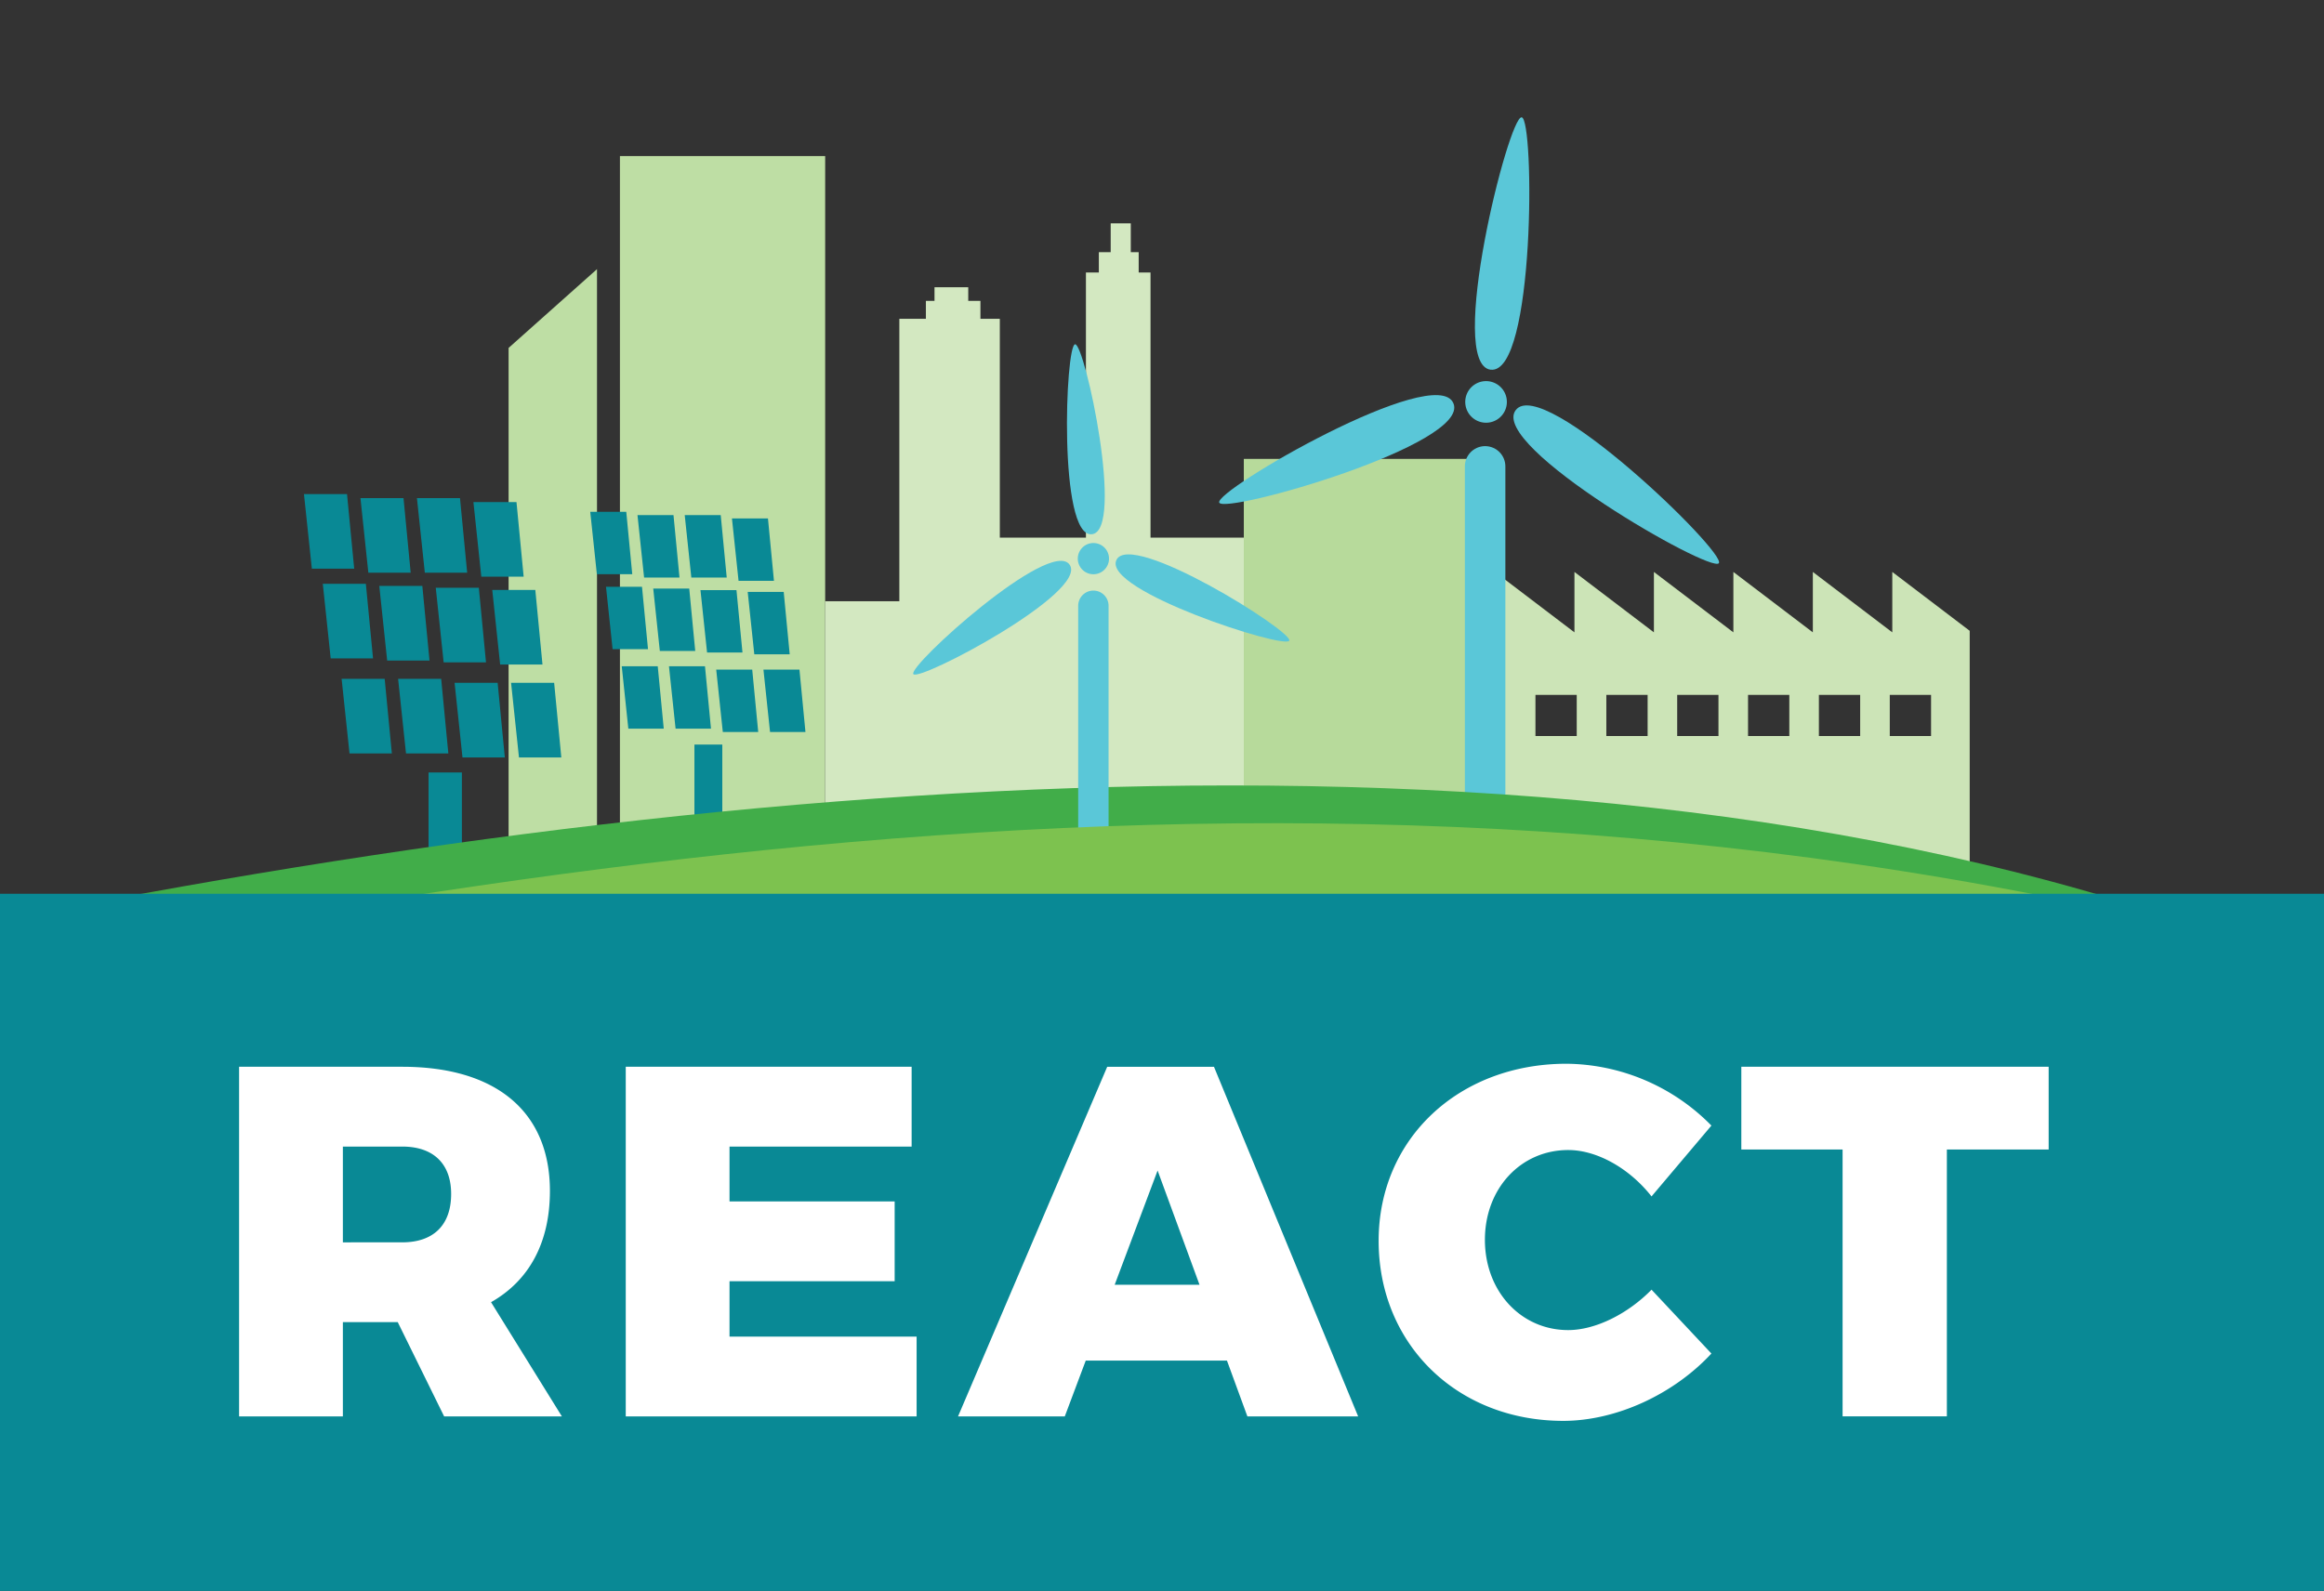
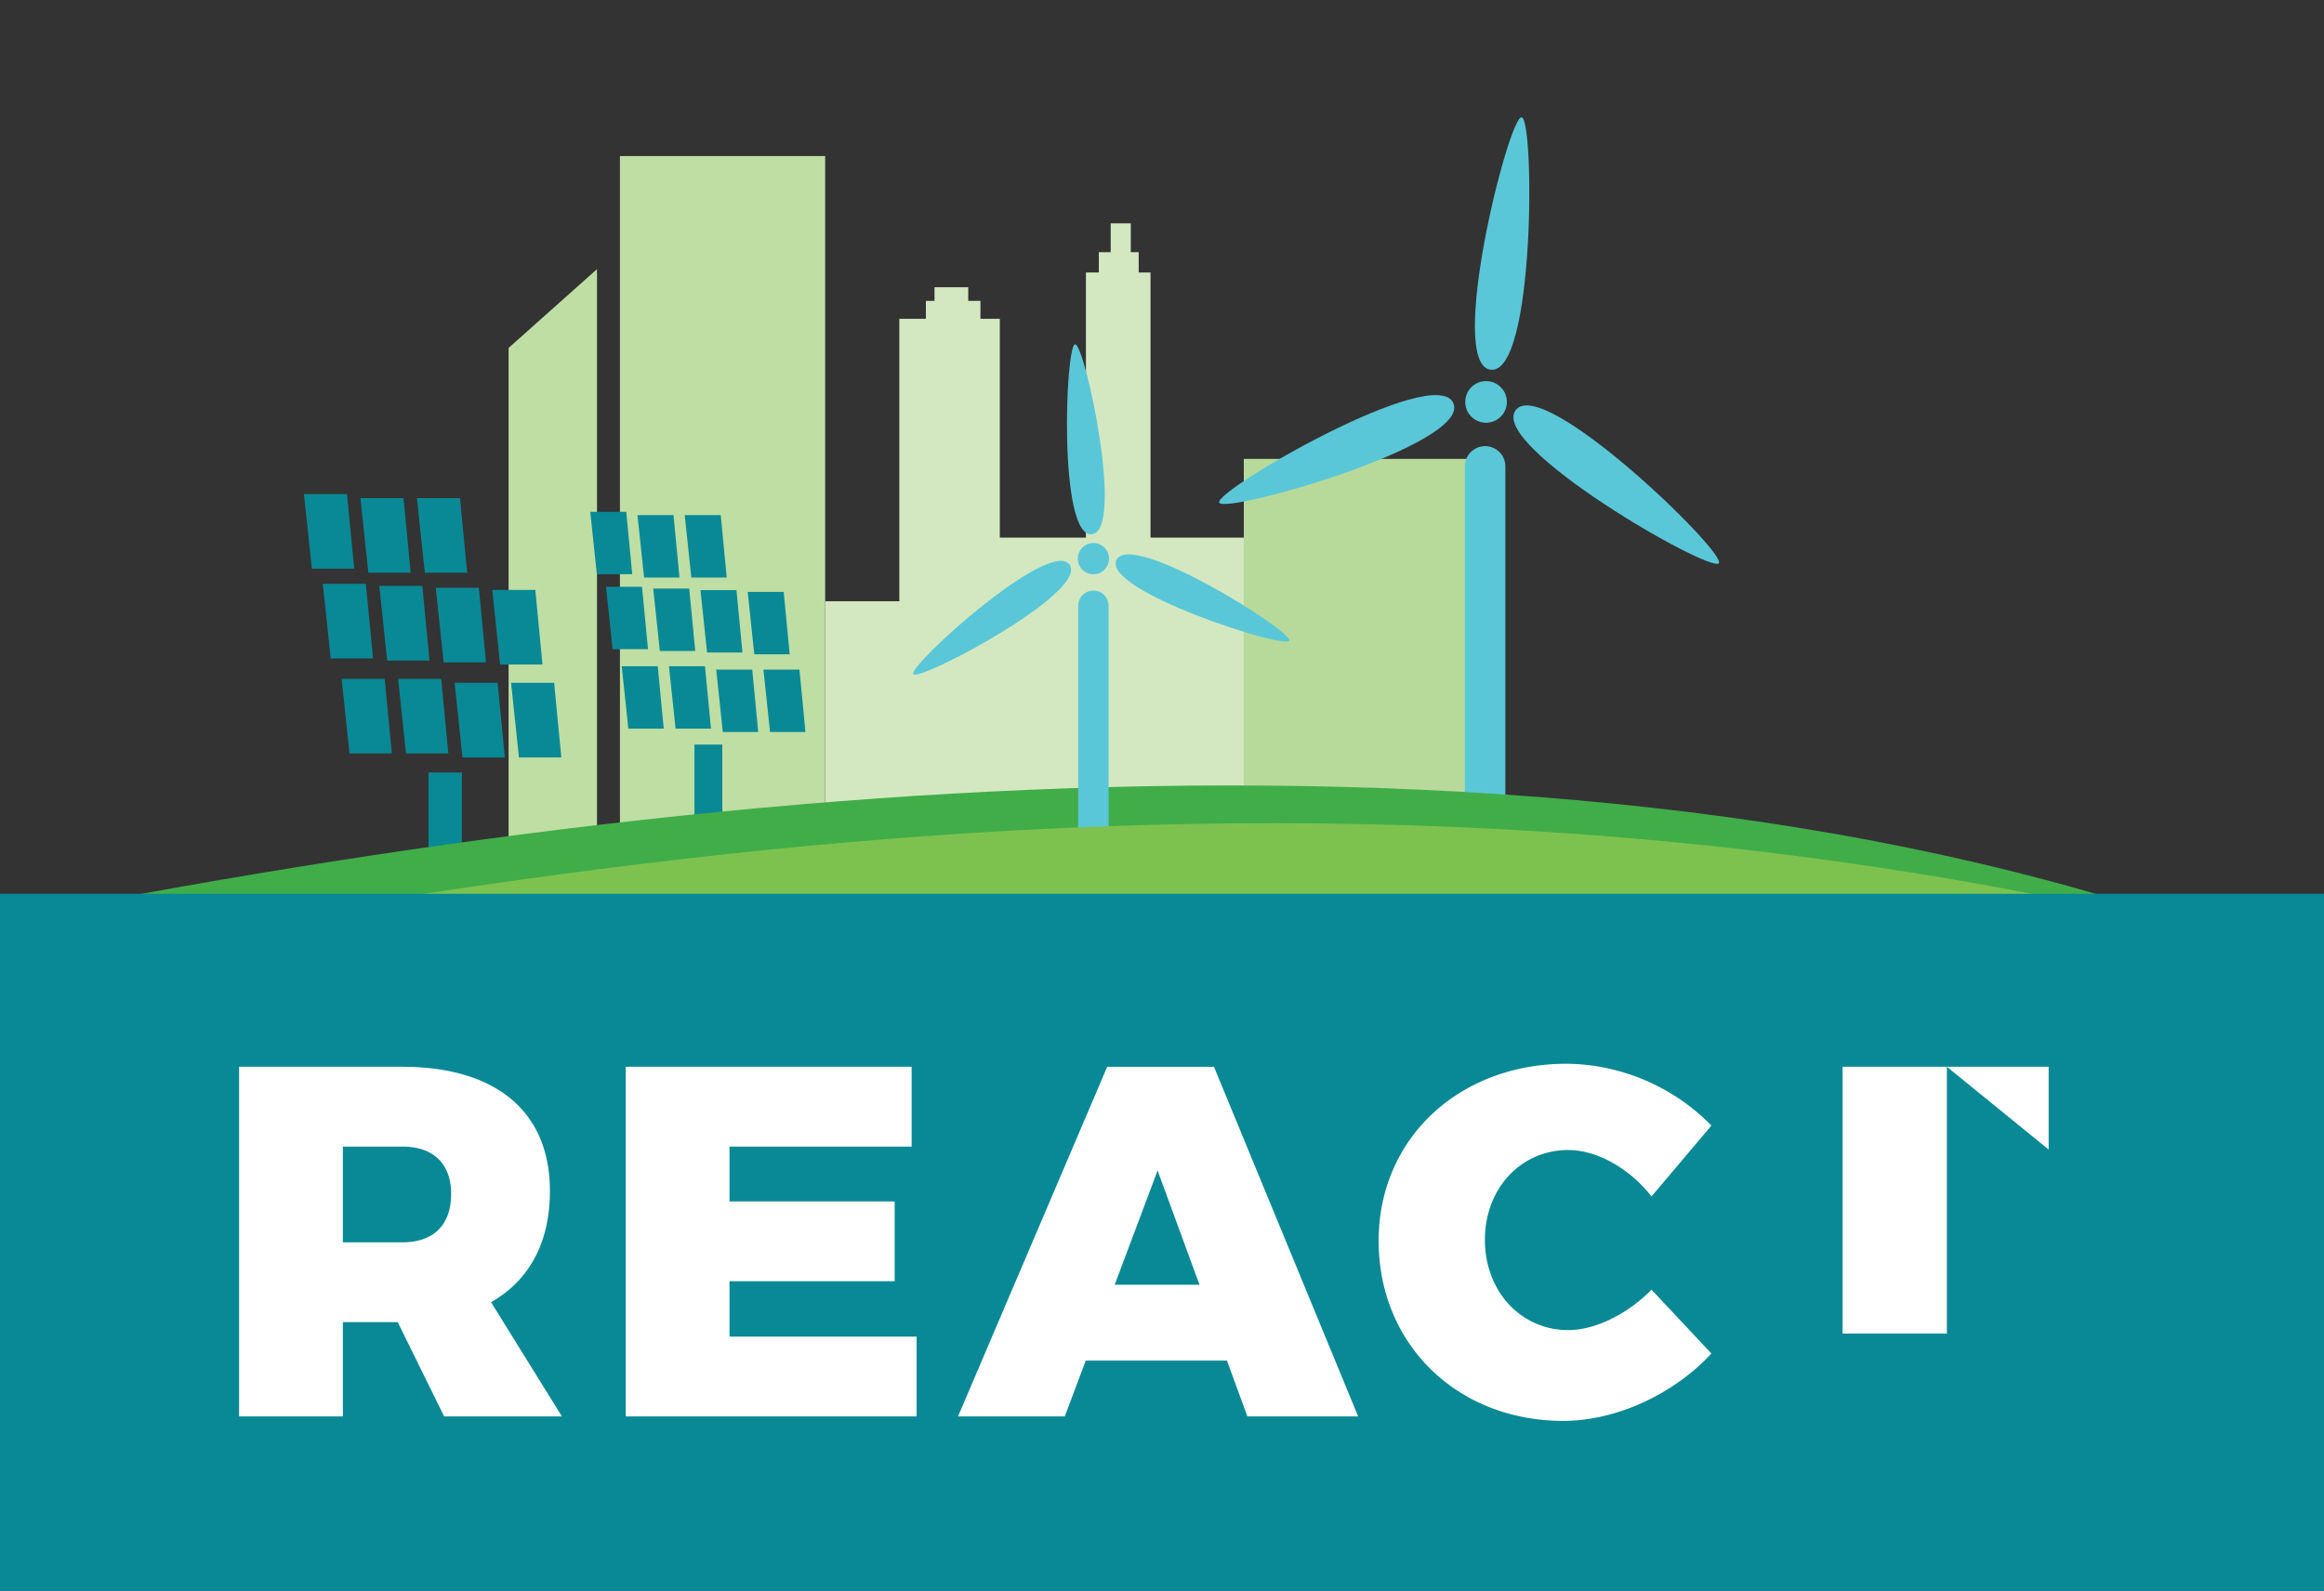
<svg xmlns="http://www.w3.org/2000/svg" viewBox="0 0 321.281 220">
  <rect x="0" y="0" width="321.281" height="220" fill="#333333" stroke="none" />
  <title>logo</title>
  <g>
    <polygon points="171.951 63.458 171.951 114.458 205.309 114.458 205.309 63.458 171.951 63.458 171.951 63.458" style="fill: #b7da9b" />
-     <path d="M261.6,79.093v8.352l-10.985-8.352v8.352L239.63,79.093v8.352l-10.986-8.352v8.352l-10.985-8.352v8.352l-10.985-8.352v46.969H272.3V87.231l-10.7-8.138ZM217.975,101.78h-5.707V96.093h5.707v5.687Zm9.8,0h-5.707V96.093h5.707v5.687Zm9.795,0h-5.707V96.093h5.707v5.687Zm9.794,0h-5.707V96.093h5.707v5.687Zm9.795,0h-5.707V96.093h5.707v5.687Zm9.8-5.687v5.687h-5.707V96.093Z" style="fill: #cce4b7" />
    <polygon points="70.31 48.114 70.31 149.991 82.532 149.991 82.532 37.219 70.31 48.114 70.31 48.114" style="fill: #bedea4" />
    <polygon points="85.702 21.58 85.702 134.351 114.076 134.351 114.076 21.58 85.702 21.58 85.702 21.58" style="fill: #bedea4" />
    <polygon points="42.021 68.327 47.974 68.327 48.966 78.645 43.113 78.645 42.021 68.327 42.021 68.327" style="fill: #098995" />
    <polygon points="44.624 80.729 50.577 80.729 51.569 91.047 45.716 91.047 44.624 80.729 44.624 80.729" style="fill: #098995" />
    <polygon points="47.227 93.874 53.18 93.874 54.172 104.192 48.319 104.192 47.227 93.874 47.227 93.874" style="fill: #098995" />
    <polygon points="52.433 81.026 58.386 81.026 59.378 91.345 53.525 91.345 52.433 81.026 52.433 81.026" style="fill: #098995" />
    <polygon points="49.83 68.879 55.783 68.879 56.775 79.197 50.922 79.197 49.83 68.879 49.83 68.879" style="fill: #098995" />
    <polygon points="55.036 93.874 60.989 93.874 61.981 104.192 56.128 104.192 55.036 93.874 55.036 93.874" style="fill: #098995" />
    <polyline points="59.245 106.822 63.854 106.822 63.854 119.896 59.245 119.896 59.245 106.822" style="fill: #098995" />
    <polygon points="57.639 68.879 63.592 68.879 64.584 79.197 58.73 79.197 57.639 68.879 57.639 68.879" style="fill: #098995" />
    <polygon points="60.242 81.281 66.195 81.281 67.187 91.599 61.333 91.599 60.242 81.281 60.242 81.281" style="fill: #098995" />
    <polygon points="62.845 94.426 68.798 94.426 69.79 104.744 63.936 104.744 62.845 94.426 62.845 94.426" style="fill: #098995" />
    <polygon points="68.051 81.578 74.004 81.578 74.996 91.896 69.142 91.896 68.051 81.578 68.051 81.578" style="fill: #098995" />
-     <polygon points="65.448 69.431 71.401 69.431 72.393 79.749 66.539 79.749 65.448 69.431 65.448 69.431" style="fill: #098995" />
    <polygon points="70.654 94.426 76.607 94.426 77.599 104.744 71.745 104.744 70.654 94.426 70.654 94.426" style="fill: #098995" />
    <polygon points="81.599 70.773 86.577 70.773 87.406 79.401 82.512 79.401 81.599 70.773 81.599 70.773" style="fill: #098995" />
    <polygon points="83.776 81.144 88.753 81.144 89.583 89.772 84.688 89.772 83.776 81.144 83.776 81.144" style="fill: #098995" />
    <polygon points="85.952 92.136 90.93 92.136 91.76 100.764 86.865 100.764 85.952 92.136 85.952 92.136" style="fill: #098995" />
    <polygon points="90.306 81.392 95.283 81.392 96.113 90.021 91.218 90.021 90.306 81.392 90.306 81.392" style="fill: #098995" />
    <polygon points="88.129 71.234 93.107 71.234 93.936 79.863 89.042 79.863 88.129 71.234 88.129 71.234" style="fill: #098995" />
    <polygon points="92.482 92.136 97.46 92.136 98.29 100.764 93.395 100.764 92.482 92.136 92.482 92.136" style="fill: #098995" />
    <polyline points="96.001 102.963 99.855 102.963 99.855 113.896 96.001 113.896 96.001 102.963" style="fill: #098995" />
    <polygon points="94.659 71.234 99.637 71.234 100.466 79.863 95.572 79.863 94.659 71.234 94.659 71.234" style="fill: #098995" />
    <polygon points="96.836 81.605 101.813 81.605 102.643 90.233 97.748 90.233 96.836 81.605 96.836 81.605" style="fill: #098995" />
    <polygon points="99.012 92.597 103.99 92.597 104.82 101.225 99.925 101.225 99.012 92.597 99.012 92.597" style="fill: #098995" />
    <polygon points="103.366 81.854 108.343 81.854 109.173 90.482 104.278 90.482 103.366 81.854 103.366 81.854" style="fill: #098995" />
-     <polygon points="101.189 71.696 106.167 71.696 106.996 80.324 102.101 80.324 101.189 71.696 101.189 71.696" style="fill: #098995" />
    <polygon points="105.542 92.597 110.52 92.597 111.35 101.225 106.455 101.225 105.542 92.597 105.542 92.597" style="fill: #098995" />
    <polygon points="171.951 74.347 159.054 74.347 159.054 37.683 157.417 37.683 157.417 34.872 156.325 34.872 156.325 30.886 153.547 30.886 153.547 34.872 151.91 34.872 151.91 37.683 150.124 37.683 150.124 74.347 138.219 74.347 138.219 44.087 135.54 44.087 135.54 41.607 133.854 41.607 133.854 39.722 129.191 39.722 129.191 41.607 128 41.607 128 44.087 124.329 44.087 124.329 74.347 124.329 83.144 114.076 83.144 114.076 119.356 171.489 119.356 171.489 110.56 171.951 110.56 171.951 74.347 171.951 74.347" style="fill: #d3e8c1" />
    <path d="M206.075,51.121c6.149.755,6.083-34.684,4.286-34.9s-10.434,34.15-4.286,34.905Z" style="fill: #5ac7d8" />
    <path d="M200.924,55.762c-2.42-5.7-33.079,12.074-32.371,13.741s34.792-8.038,32.371-13.741Z" style="fill: #5ac7d8" />
    <path d="M209.537,56.718c-3.728,4.947,27,22.61,28.085,21.163S213.265,51.77,209.537,56.718Z" style="fill: #5ac7d8" />
    <path d="M204.842,58.394a2.877,2.877,0,1,0-2.216-3.412,2.876,2.876,0,0,0,2.216,3.412Z" style="fill: #5ac7d8" />
    <line x1="205.309" y1="64.493" x2="205.309" y2="116.833" style="fill: none;stroke: #5ac7d8;stroke-linecap: round;stroke-width: 5.6px" />
    <path d="M0,127.346c105.84-21.177,237.553-32.515,329.485,11.229,53.378,25.4,79.2,75.051,79.32,66.483.077-5.432-235.976-6.636-408.8-6.79Z" style="fill: #41ad49" />
    <path d="M150.924,73.881c4.629-.405-.946-26.393-2.3-26.274s-2.33,26.679,2.3,26.274Z" style="fill: #5ac7d8" />
    <path d="M147.869,78.09c-2.665-3.806-22.384,14.015-21.605,15.128S150.534,81.9,147.869,78.09Z" style="fill: #5ac7d8" />
    <path d="M154.336,77.447c-1.963,4.211,23.33,12.378,23.9,11.147s-21.94-15.357-23.9-11.147Z" style="fill: #5ac7d8" />
    <path d="M151.154,79.41A2.158,2.158,0,1,0,149,77.252a2.158,2.158,0,0,0,2.158,2.158Z" style="fill: #5ac7d8" />
    <line x1="151.154" y1="83.767" x2="151.154" y2="116.556" style="fill: none;stroke: #5ac7d8;stroke-linecap: round;stroke-width: 4.2px" />
    <path d="M0,133.867c115.081-22.162,243.669-38.531,386.6,22.144,23.213,9.854,55.206,27.594,55.206,27.594L0,193.276Z" style="fill: #7dc24f" />
  </g>
  <polygon points="0 123.595 0 220 321.281 220 321.281 123.595 0 123.595 0 123.595" style="fill: #098995" />
-   <path d="M61.4,195.869H77.678l-9.794-15.795c5.242-2.966,8.139-8.208,8.139-15.381,0-10.966-7.449-17.174-20.416-17.174H33.053v48.35H47.4V182.833h7.587L61.4,195.869ZM47.4,171.8V158.555h8.208c4.276,0,6.759,2.345,6.759,6.552,0,4.345-2.483,6.69-6.759,6.69Zm78.628-13.242V147.519H86.506v48.35h40.211V184.833H100.852v-7.656h22.83V166.142h-22.83v-7.587Zm43.591,29.589,2.828,7.725h15.312l-19.933-48.35h-14.76l-20.623,48.35H147.2l2.9-7.725Zm-3.793-10.484H154.1l5.932-15.795,5.794,15.795ZM216.589,147.1c-14.967,0-26,10.415-26,24.486,0,14.277,10.829,24.9,25.52,24.9,7.311,0,15.243-3.656,20.485-9.312l-8.277-8.828c-3.31,3.38-7.793,5.587-11.518,5.587-6.552,0-11.518-5.38-11.518-12.484s4.966-12.415,11.518-12.415c4,0,8.484,2.552,11.518,6.414l8.277-9.794a28.425,28.425,0,0,0-20-8.553Zm66.627,11.864v-11.45H240.729v11.45h14v36.9h14.416v-36.9Z" style="fill: #fff" />
+   <path d="M61.4,195.869H77.678l-9.794-15.795c5.242-2.966,8.139-8.208,8.139-15.381,0-10.966-7.449-17.174-20.416-17.174H33.053v48.35H47.4V182.833h7.587L61.4,195.869ZM47.4,171.8V158.555h8.208c4.276,0,6.759,2.345,6.759,6.552,0,4.345-2.483,6.69-6.759,6.69Zm78.628-13.242V147.519H86.506v48.35h40.211V184.833H100.852v-7.656h22.83V166.142h-22.83v-7.587Zm43.591,29.589,2.828,7.725h15.312l-19.933-48.35h-14.76l-20.623,48.35H147.2l2.9-7.725Zm-3.793-10.484H154.1l5.932-15.795,5.794,15.795ZM216.589,147.1c-14.967,0-26,10.415-26,24.486,0,14.277,10.829,24.9,25.52,24.9,7.311,0,15.243-3.656,20.485-9.312l-8.277-8.828c-3.31,3.38-7.793,5.587-11.518,5.587-6.552,0-11.518-5.38-11.518-12.484s4.966-12.415,11.518-12.415c4,0,8.484,2.552,11.518,6.414l8.277-9.794a28.425,28.425,0,0,0-20-8.553Zm66.627,11.864v-11.45H240.729h14v36.9h14.416v-36.9Z" style="fill: #fff" />
</svg>